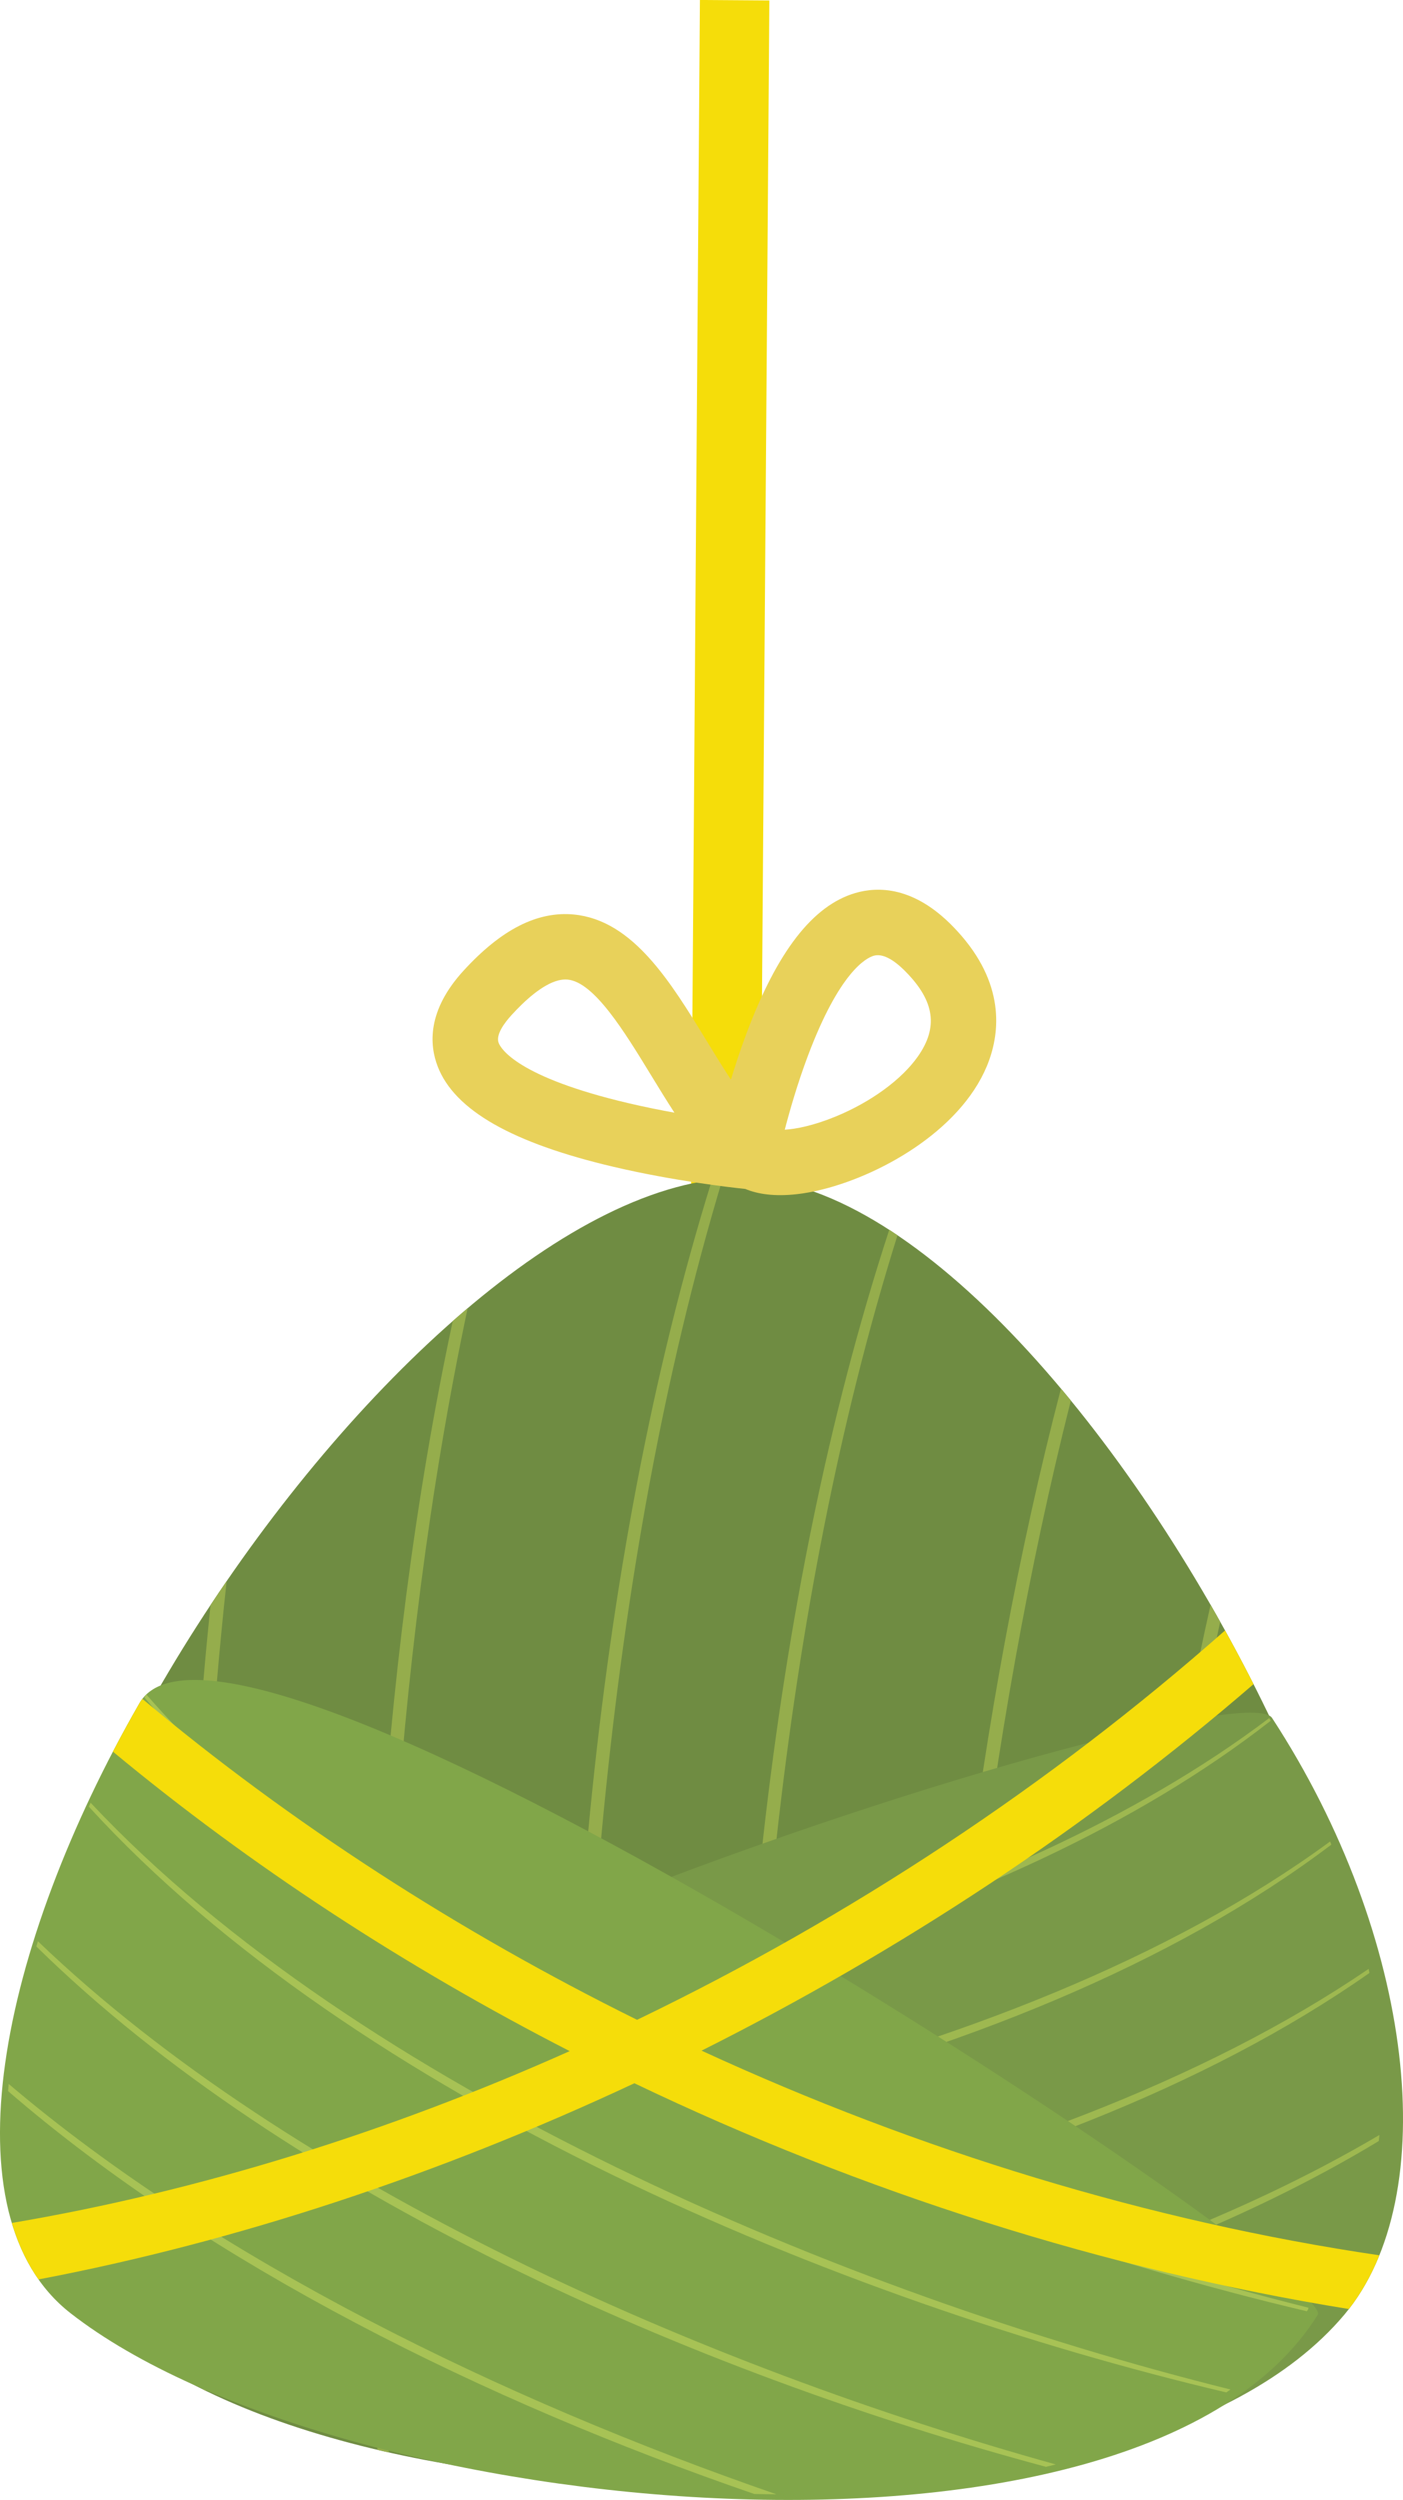
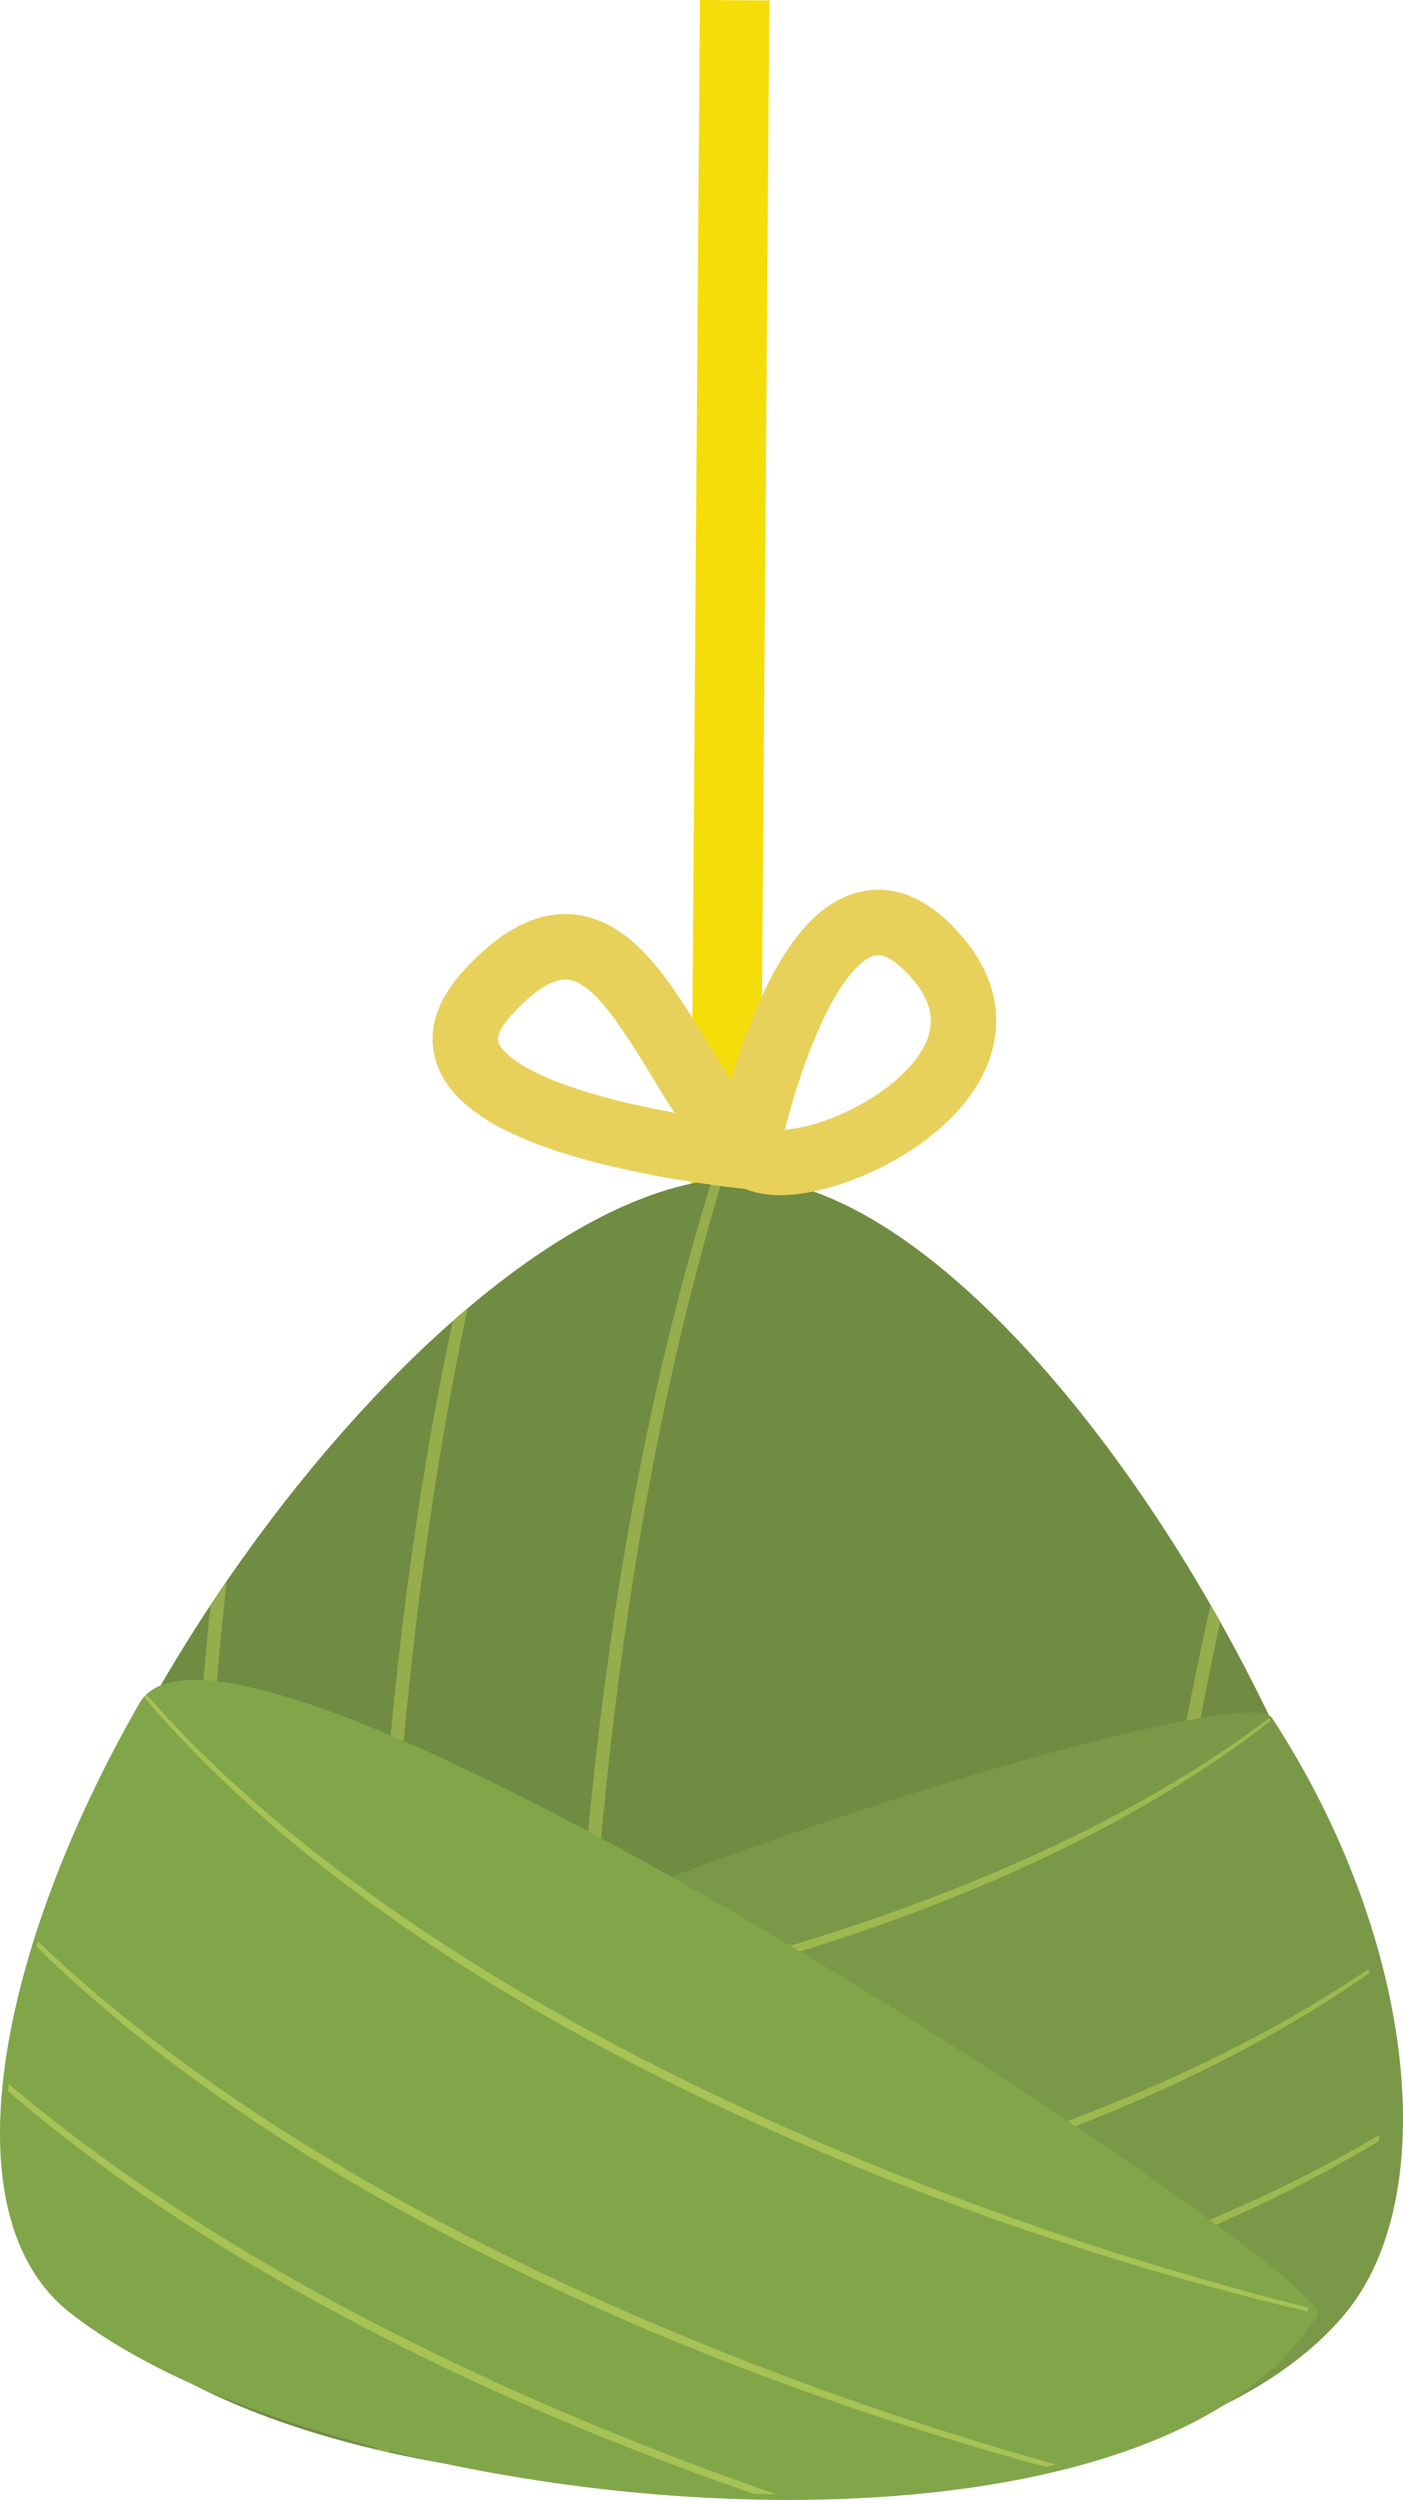
<svg xmlns="http://www.w3.org/2000/svg" version="1.1" id="图层_1" x="0px" y="0px" viewBox="0 0 878.78 1565.59" style="enable-background:new 0 0 878.78 1565.59;" xml:space="preserve">
  <g>
    <rect x="86.28" y="349.51" transform="matrix(7.397620e-03 -1 1 7.397620e-03 82.756 825.879)" style="fill:#F5DD0A;" width="742.21" height="43.5" />
    <g>
      <g>
        <path style="fill:#6F8C42;" d="M464.21,737.74c211.28,0,529.92,609.95,356.39,730.48c-174.88,121.47-657.57,126.31-784.57-42.54     S252.93,737.74,464.21,737.74z" />
        <g>
-           <path style="fill:#95AD4C;" d="M562.15,773.59c-1.72-1.16-3.44-2.3-5.16-3.41c-76.24,233.2-102.01,515.29-95.43,785.9      c2.52-0.05,5.04-0.1,7.55-0.17C464.13,1286.88,489.34,1005.93,562.15,773.59z" />
          <path style="fill:#95AD4C;" d="M758.26,1005.03c-37.47,166.78-57.76,345.25-64.53,518.96c2.51-0.71,5-1.43,7.47-2.16      c7.77-169.16,27.71-343.06,63.08-506.2C762.29,1012.08,760.29,1008.55,758.26,1005.03z" />
          <path style="fill:#95AD4C;" d="M849.83,1216.46c-13.58,83.03-23.41,167.72-29.87,252.2c0.21-0.15,0.43-0.29,0.65-0.44      c2.77-1.92,5.41-3.98,7.94-6.14c6.25-75.48,15.05-151.12,26.68-225.58C853.54,1229.87,851.74,1223.19,849.83,1216.46z" />
-           <path style="fill:#95AD4C;" d="M587.37,1542.48c4.98-220.89,30.26-454.63,83.36-665.41c-2.06-2.52-4.12-5.01-6.19-7.47      c-53.51,205.45-78.93,433.2-83.55,650.36C583.06,1527.49,585.19,1535,587.37,1542.48z" />
          <path style="fill:#95AD4C;" d="M141.95,990.21c-3.4,4.95-6.75,9.93-10.06,14.93c-16.29,156.58-18.63,318.94-10.63,475.04      c1.93,5.42,3.89,10.82,5.87,16.21c0.63,0.31,1.26,0.63,1.9,0.93C120.93,1331.23,123.81,1157.21,141.95,990.21z" />
          <path style="fill:#95AD4C;" d="M452.6,738.26c-2.21,0.19-4.43,0.43-6.66,0.73c-75.68,243.21-98.25,536.57-87.59,813.94      c2.42,0.2,4.85,0.39,7.28,0.57C356.73,1275.97,379.23,981.66,452.6,738.26z" />
          <path style="fill:#95AD4C;" d="M292.91,819.29c-3.11,2.63-6.22,5.31-9.33,8.05c-47.44,222.27-59.04,471.61-47.14,706.89      c2.34,0.55,4.69,1.09,7.05,1.62C233.06,1297.55,245.33,1044.12,292.91,819.29z" />
        </g>
        <g>
          <path style="fill:#799948;" d="M60.75,1448.65c166.89,130.23,645.77,161.68,781.16,1.08c62.6-74.26,44.16-236.96-45.12-373.82      C772.65,1038.92-104.85,1319.43,60.75,1448.65z" />
          <g>
-             <path style="fill:#9EB850;" d="M32.77,1370.56c263.39-2.56,601.31-64.12,801.14-215.36c-0.26-0.66-0.52-1.31-0.78-1.97       c-199.75,146.6-537.78,208.6-799,214.76C33.64,1368.85,33.2,1369.71,32.77,1370.56z" />
            <path style="fill:#9EB850;" d="M117.39,1292.81c240.54-18.8,510.85-84.16,678.57-215.21c-0.33-0.55-0.65-1.1-0.98-1.65       c-166.06,125.67-432.8,190.61-670.25,212.22C122.25,1289.72,119.8,1291.27,117.39,1292.81z" />
            <path style="fill:#9EB850;" d="M863.61,1340.84c0.15-1.27,0.28-2.54,0.41-3.81c-174.43,102.96-421.64,155.7-638.62,172.03       c3.87,1.01,7.76,1.99,11.68,2.95C451.78,1496.72,692.47,1444.26,863.61,1340.84z" />
            <path style="fill:#9EB850;" d="M857.77,1235.57c-0.17-0.85-0.35-1.69-0.53-2.54c-207.45,141.45-546.46,199.36-802.84,202.4       c1.04,0.76,2.09,1.51,3.16,2.26C315.52,1437.73,651.49,1380.34,857.77,1235.57z" />
          </g>
        </g>
        <g>
          <path style="fill:#81A649;" d="M87.32,1066.66c-87.82,153.05-121.94,320.5-43.14,381.99      c166.89,130.23,669.88,179.24,781.16,1.08C839.32,1427.35,145.69,964.93,87.32,1066.66z" />
          <g>
            <path style="fill:#A7C255;" d="M23.74,1215.72c-0.33,1.09-0.65,2.18-0.97,3.27c157.66,154.8,411.57,266.63,632.37,325.87       c2.06-0.49,4.1-0.99,6.14-1.5C440.82,1482.08,183.44,1368.93,23.74,1215.72z" />
            <path style="fill:#A7C255;" d="M472.44,1561.87c4.64,0.1,9.26,0.16,13.88,0.19c-171.79-59.37-350.94-146.69-480.87-256.98       c-0.14,1.51-0.27,3-0.38,4.5C131.26,1418.59,304.22,1503.97,472.44,1561.87z" />
-             <path style="fill:#A7C255;" d="M56.76,1128.98c-0.37,0.82-0.74,1.64-1.11,2.46c166.49,182.14,467.88,309.18,712.43,366.82       c0.88-0.6,1.77-1.2,2.64-1.82C528.09,1436.07,224.7,1307.84,56.76,1128.98z" />
            <path style="fill:#A7C255;" d="M819.53,1445.21c-249.99-62.41-563.96-196.69-727.9-384.04c-0.42,0.6-0.82,1.22-1.19,1.87       c162.79,191.59,475.75,324.96,728.12,384.4c0.26-0.41,0.53-0.81,0.78-1.22C819.51,1445.95,819.57,1445.61,819.53,1445.21z" />
          </g>
        </g>
      </g>
-       <path style="fill:#F5DD0A;" d="M24.14,1427.5c124.25-23.66,251.16-65.7,373.21-122.86c142.92,68.47,295.74,116.88,447.54,141.41    c7.68-9.88,14.03-21.18,19.08-33.66c-143.18-21.07-288.07-65.23-424.54-128.16c124.01-62.2,241.97-139.89,345.73-229.52    c-5.74-11.3-11.69-22.53-17.83-33.64c-109.07,96.39-234.84,179.54-368.29,243.85c-111.69-55.23-216.89-123.05-309.86-200.99    c-0.66,0.86-1.29,1.76-1.84,2.72c-5.77,10.06-11.31,20.19-16.6,30.34c86.76,71.95,183.52,134.95,286.08,187.53    c-113.5,50.71-231.75,87.68-349.4,107.61C11.33,1405.29,16.86,1417.15,24.14,1427.5z" />
    </g>
    <path style="fill:#E8D15A;" d="M596.62,579.95c-24.26-24.75-46.52-24.91-60.92-20.68c-26.64,7.82-48.96,36.68-68.24,88.22   c-3.73,9.97-6.95,19.76-9.64,28.67c-5.14-7.82-10.17-16.07-15.15-24.21c-22.72-37.2-46.21-75.66-83.19-79.23   c-22.87-2.2-45.5,9.32-69.18,35.22c-22.83,24.97-21.38,46.38-16.14,59.95c10.57,27.39,46.64,47.95,110.29,62.87   c37.93,8.89,73.48,12.9,82.37,13.82c7.7,3.21,18.13,4.87,32.27,3.29c5.06-0.57,10.51-1.58,16.22-3.02   c38.92-9.79,89.43-39.24,104.31-81.06C626.81,643.59,628.66,612.63,596.62,579.95z M393.79,690.91   c-69.98-16.4-80.12-34.33-81.44-37.75c-1.94-5.03,3.37-12.34,8.17-17.59c8.13-8.9,19.21-19.06,29.2-21.58c2-0.5,3.96-0.7,5.84-0.52   c16.63,1.6,35.52,32.53,52.19,59.82c4.8,7.86,9.65,15.8,14.68,23.53C413.33,695.17,403.61,693.21,393.79,690.91z M574.8,661.79   c-10.17,14.38-29.33,28.35-51.23,37.38c-13.88,5.72-24.84,7.87-32.03,8.32c3.1-11.92,7.96-28.86,14.42-46.08   c19.87-52.92,36.62-61.49,41.27-62.85c5.31-1.52,12.09,1.83,20.15,10.06C585.48,627.06,587.77,643.46,574.8,661.79z" />
  </g>
</svg>